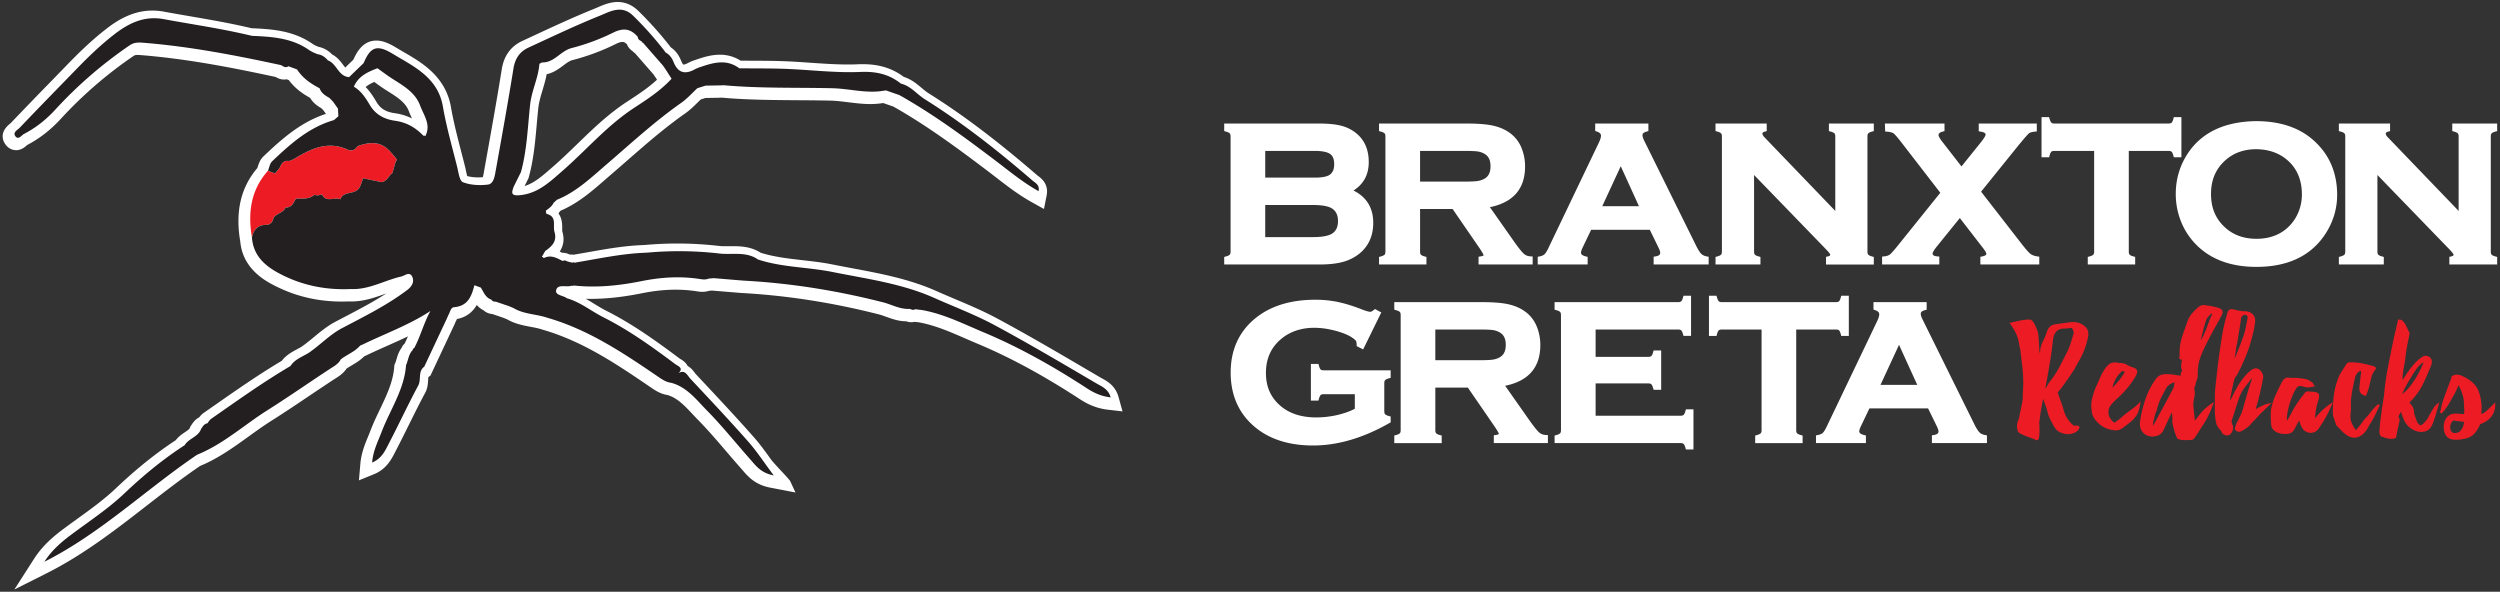
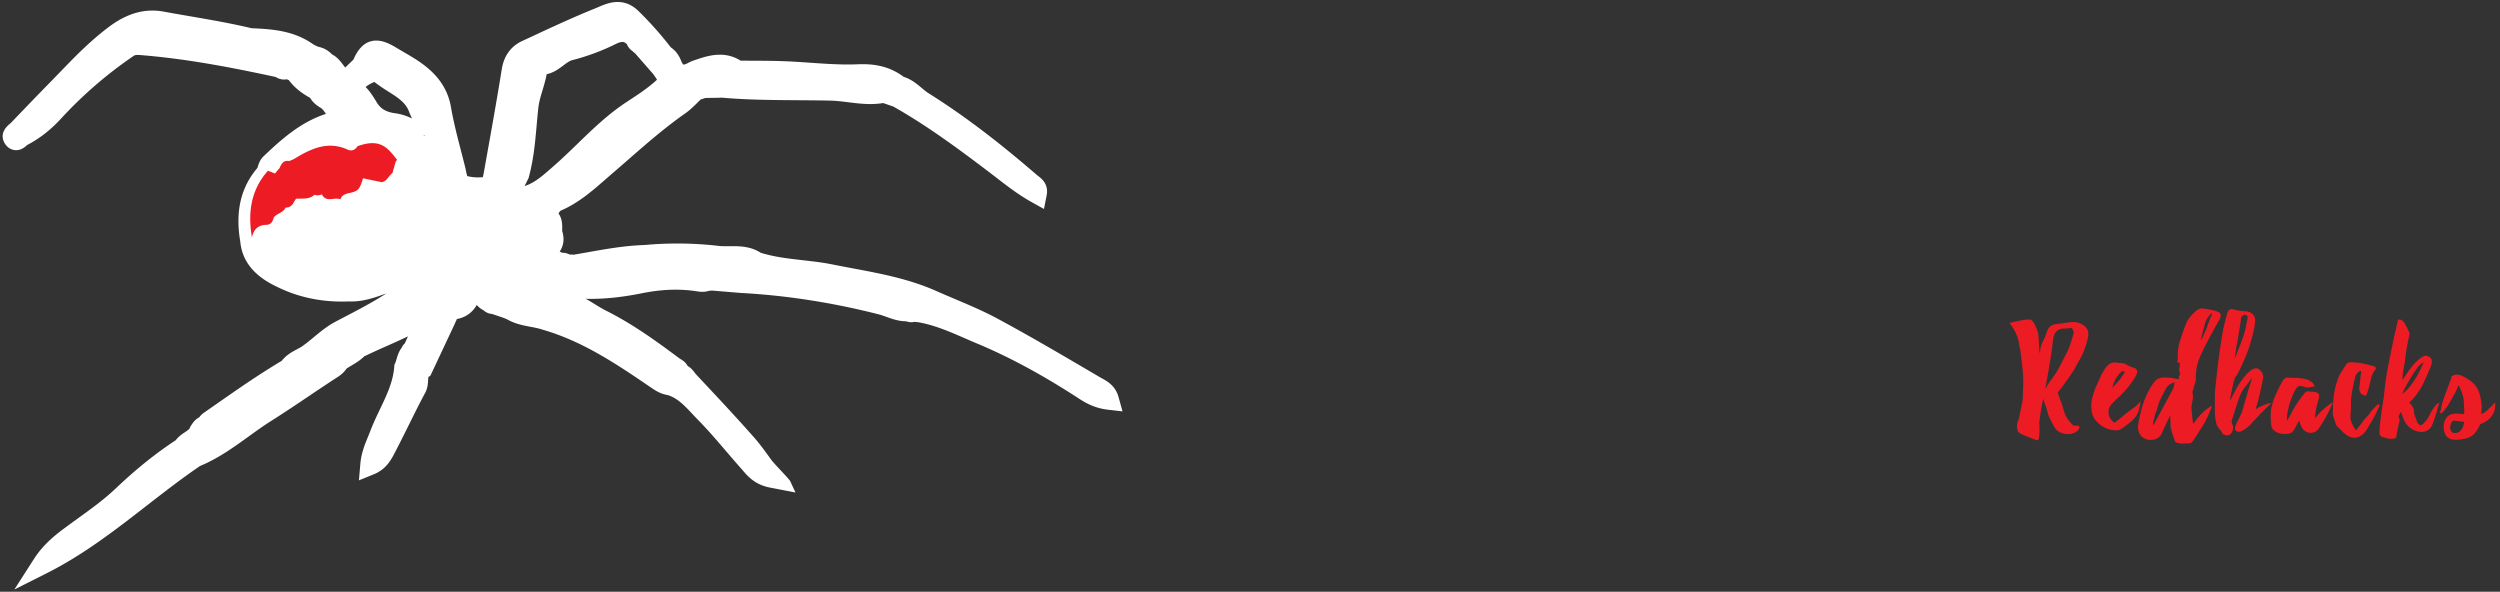
<svg xmlns="http://www.w3.org/2000/svg" viewBox="0 0 376 89" fill-rule="evenodd" clip-rule="evenodd" stroke-linejoin="round" stroke-miterlimit="2">
  <rect x="0" y="0" width="376" height="89" fill="#333333" stroke="none" />
  <path d="M82.88 25.32c-1.331 1.165-2.518 2.203-3.983 2.664l.598-1.202.038-.142c.722-2.628.96-5.302 1.189-7.887.074-.837.149-1.675.24-2.511.094-.874.355-1.746.632-2.67.233-.775.47-1.569.624-2.41 1.052-.224 1.845-.818 2.509-1.316.493-.37.92-.69 1.348-.8a33.571 33.571 0 006.548-2.433c.405-.202.736-.304.983-.304.111 0 .323 0 .686.344.134.344.383.731.847 1.035.105.122.228.23.366.318l2.74 3.133.346.496.224.352c-1.333 1.24-2.882 2.25-4.505 3.309-2.809 1.83-5.178 4.123-7.468 6.342-1.162 1.125-2.363 2.288-3.588 3.354l-.374.327zM56.293 12.327c.007.005.012.01.02.014.52.38 1.06.772 1.632 1.137l.375.238c1.442.91 2.688 1.695 3.183 3.038.14.374.302.724.459 1.063a8.32 8.32 0 00-2.577-.79c-1.345-.188-2.167-.689-2.75-1.673-.463-.782-.967-1.58-1.644-2.265.33-.286.757-.524 1.302-.762m111.936 47.387c-.473-1.705-1.702-2.377-2.516-2.823-.102-.056-.202-.11-.3-.167l-1.628-.956c-4.48-2.628-9.112-5.345-13.773-7.852-2.085-1.121-4.278-2.05-6.399-2.947-.94-.398-1.882-.796-2.816-1.212-4.08-1.81-8.396-2.62-12.57-3.402-.991-.186-1.983-.373-2.973-.572-1.524-.307-3.061-.482-4.548-.65-2.21-.253-4.3-.49-6.308-1.124-1.344-.862-2.783-.985-4.144-.985-.186 0-.908.008-1.082.008-.31 0-.714-.006-1.09-.05a54.54 54.54 0 00-6.217-.357c-1.59 0-3.198.072-4.728.208l-.634.034c-2.783.123-5.511.609-8.15 1.08-.698.124-1.396.248-2.095.366a1.625 1.625 0 00-.5-.016l-.106-.027a2.33 2.33 0 00-1.022-.25h-.068a9.234 9.234 0 00-.383-.18c.49-.738.785-1.736.391-3.042-.02-.079-.017-.32-.015-.48.006-.47.017-1.435-.56-2.217a3.29 3.29 0 00.202-.302l.12-.11c2.645-1.129 4.725-2.944 6.739-4.702.306-.268.611-.534.917-.796a368.45 368.45 0 002.375-2.063c2.774-2.422 5.641-4.926 8.687-7.057.72-.503 1.317-1.092 1.894-1.661.154-.152.308-.304.464-.454l.704-.22 2.116-.036.318-.017c3.803.34 7.647.365 11.365.39 1.639.01 3.333.022 4.993.06.876.02 1.756.13 2.688.245 1.07.133 2.176.27 3.318.27.52 0 1.003-.028 1.509-.09l.427-.062 1.535.535c5.008 2.825 9.736 6.322 14.152 9.664.432.327.86.658 1.288.99 1.664 1.288 3.385 2.62 5.395 3.737l1.81 1.008.402-2.032c.343-1.725-.817-2.587-1.253-2.911-.055-.04-.109-.079-.156-.12-6.041-5.22-11.238-9.142-16.356-12.348-.339-.213-.679-.498-1.039-.8-.733-.614-1.556-1.304-2.69-1.66-1.738-1.3-3.708-1.907-6.168-1.907-.235 0-.475.006-.718.016-.5.022-1.002.031-1.504.031-1.86 0-3.784-.133-5.645-.262-1.273-.088-2.59-.179-3.894-.229-1.64-.064-3.294-.07-4.895-.076-.568-.003-1.136-.005-1.704-.01a5.752 5.752 0 00-3.122-.894c-1.211 0-2.374.339-3.354.672l-.21.07c-.361.119-.77.254-1.185.483-.44.244-.66.263-.73.265-.002-.001-.16-.1-.353-.589-.349-.878-.872-1.554-1.56-2.015l-.085-.119a52.992 52.992 0 00-4.782-5.351C95.1.753 94.051.3 92.894.3c-1.137 0-2.133.43-3.012.808-.179.077-.355.153-.53.224-3.061 1.234-6.091 2.641-9.022 4.002l-1.755.814c-1.735.8-2.78 2.231-3.106 4.254-.748 4.65-1.595 9.371-2.414 13.936l-.286 1.6a7.33 7.33 0 01-.153.712c-.237.02-.472.03-.702.03-.608 0-1.17-.07-1.647-.203-.068-.235-.139-.572-.187-.8-.046-.219-.09-.432-.139-.622-.185-.744-.378-1.487-.57-2.23-.569-2.192-1.156-4.459-1.541-6.69-.798-4.641-4.41-6.736-7.047-8.265-.356-.206-.71-.417-1.065-.628l-.275-.162c-1.138-.676-2.015-.977-2.844-.977-2.044 0-2.99 1.82-3.44 2.86l-1.234 1.194a9.57 9.57 0 01-.33-.42c-.372-.495-.863-1.147-1.649-1.551-.582-.605-1.262-.986-2.026-1.136l-.434-.179-.394-.217c-2.956-2.098-6.296-2.277-9.265-2.41-3.063-.735-6.188-1.272-9.211-1.792-1.33-.229-2.661-.457-3.988-.703a9.525 9.525 0 00-1.718-.16c-3.023 0-5.383 1.558-6.895 2.73-2.322 1.796-4.32 3.777-5.967 5.477-.844.871-1.69 1.74-2.535 2.61A695.33 695.33 0 001.627 18.5c-.037.035-.083.07-.13.108-1.649 1.334-1.041 2.597-.702 3.079.552.783 1.259.9 1.632.9.772 0 1.304-.463 1.59-.712l.08-.07c1.865-.979 3.512-2.261 5.035-3.916a63.137 63.137 0 0110.975-9.488c.125-.085.267-.138.588-.138.15 0 .3.01.45.023 6.985.553 13.88 1.903 20.304 3.289.3.179.729.388 1.274.388.132 0 .263-.012.392-.037l.32.119c.946 1.277 2.156 2.096 3.215 2.679.455.795 1.15 1.247 1.695 1.563l.312.323.365.517c-3.754 1.221-6.592 3.722-9.402 6.399-.516.492-.714 1.117-.858 1.572-.018.059-.04.114-.058.172-2.492 2.93-3.336 6.545-2.57 11.042h.001c.387 4.377 4.182 6.188 5.815 6.964 2.9 1.381 6.08 2.08 9.45 2.08.355 0 .712-.007 1.07-.023.124.006.247.008.37.008 1.883 0 3.523-.586 5.108-1.152l.161-.058c-2.012 1.303-4.147 2.419-6.376 3.582l-1.245.652c-1.25.656-2.285 1.512-3.286 2.34-.608.503-1.182.979-1.785 1.396l-.103.07c-.194.118-.41.232-.634.352-.734.39-1.629.867-2.309 1.748-3.477 2.063-6.815 4.394-10.047 6.651l-1.707 1.191a2.81 2.81 0 00-.646.648c-.644.327-.996.873-1.209 1.203l-.15.232-.06.166c-.065.18-.318.359-.727.633-.439.295-.968.65-1.391 1.21-3.008 1.972-5.954 4.34-9 7.23-1.76 1.673-3.707 3.08-5.768 4.568-.766.554-1.532 1.108-2.288 1.675-1.308.984-2.973 2.367-4.242 4.345l-2.978 4.64 4.925-2.478c5.488-2.763 10.317-6.513 14.987-10.14 2.596-2.015 5.28-4.099 8.021-5.965 2.716-1.123 5.037-2.798 7.283-4.418 1.102-.795 2.24-1.616 3.386-2.34 1.936-1.22 3.858-2.512 5.717-3.762a364.123 364.123 0 013.644-2.429c.094-.062.19-.122.285-.181.553-.347 1.223-.767 1.716-1.514.232-.16.492-.313.762-.473.612-.362 1.294-.766 1.897-1.373l.158-.068a100.21 100.21 0 013.196-1.464c1.062-.472 2.14-.951 3.214-1.47a16.2 16.2 0 01-.493 1.094 1.535 1.535 0 00-.44.614c-.448.592-.637 1.234-.782 1.73-.067.23-.13.448-.204.606l-.115.25-.02.272c-.164 2.246-1.131 4.27-2.155 6.412-.499 1.044-1.014 2.122-1.442 3.248-.113.299-.235.595-.359.894-.473 1.149-1.009 2.45-1.147 4.08l-.208 2.455 2.28-.93c1.86-.76 2.625-2.263 3.183-3.362l.162-.315c.65-1.25 1.283-2.527 1.894-3.76.787-1.588 1.6-3.23 2.448-4.804.36-.668.403-1.347.434-1.841.012-.187.03-.467.05-.521l.306-.227 3.648-7.768.097-.247c.1-.17.174-.338.235-.489 1.535-.285 2.431-1.166 2.983-2.114.258.298.584.582 1.01.794.352.327.808.525 1.32.567l1.731.59.52.219c1.167.674 2.407.908 3.505 1.116.637.12 1.238.234 1.781.42l.07.02c6.103 1.76 11.297 5.303 16.318 8.728.687.47 1.44.938 2.425 1.09 1.488.435 2.586 1.607 3.747 2.846.276.295.552.59.832.874 1.497 1.52 2.927 3.191 4.31 4.808a186.26 186.26 0 002.168 2.503c.089.1.177.203.266.306.78.909 1.85 2.153 4.107 2.588l3.826.737-.819-1.76c-.471-.63-2.42-2.594-2.832-3.168-.87-1.209-1.69-2.351-2.623-3.406-2.714-3.072-5.558-6.105-8.31-9.038l-.407-.435c-.054-.057-.103-.13-.157-.2-.2-.27-.542-.728-1.07-1.02-.29-.574-.818-.89-1.11-1.065-.043-.026-.086-.05-.116-.07-3.371-2.522-6.998-5.153-11.007-7.167-.604-.304-1.192-.664-1.814-1.045a42.121 42.121 0 00-1.27-.758c.253.007.507.01.762.01 2.342 0 4.856-.276 7.683-.845 1.795-.36 3.45-.536 5.062-.536 1.104 0 2.202.085 3.26.255.282.045.523.067.758.067.36 0 .693-.05 1.013-.153l.44-.037 4.36.36c6.797.364 13.766 1.446 20.711 3.217.364.092.743.229 1.143.373.871.314 1.859.67 2.997.672.207.074.468.139.764.139.167 0 .333-.02.494-.061l.62.073c2.433.436 4.688 1.419 7.073 2.459a137.7 137.7 0 001.806.777c4.844 2.027 9.858 4.744 15.329 8.306.963.628 2.314 1.377 4.22 1.6l2.227.259-.598-2.16z" fill="#fff" />
  <path d="M59.503 24.334h-.001c.072-.103.144-.208.217-.31-1.361-1.685-2.418-3.312-5.943-2.037-.363.578-.884.789-1.501.51-2.974-1.348-5.494-.137-7.975 1.363-.246.15-.525.245-.79.364-.852-.172-1.178.396-1.455 1.033-.231.28-.463.558-.695.837l-1.058-.415c-2.598 2.91-3.04 6.34-2.411 10.026.247-1.154.889-1.87 2.135-1.888.74-.012.994-.495 1.138-1.108.483-.613 1.395-.703 1.771-1.452 0 .001.027-.038.025-.038.76.018 1.109-.49 1.389-1.086a.998.998 0 00.163-.241c.961-.066 1.983.146 2.793-.61.379.2.746.063 1.116-.036.65 1.292 1.89.343 2.779.73.45-1.356 2.23-.572 2.9-1.833.24-.447.338-.887.508-1.328.925.193 1.85.386 2.775.577.843-.103 1.052-.97 1.647-1.372l.473-1.686" fill="#ed1c24" />
  <path d="M63.677 20.414l.289.061a.274.274 0 00-.289-.061" fill="#231f20" />
-   <path d="M80.198 30.657v-.001l.06-.027-.06.028zm-2.946-2.568c.367-.733.73-1.469 1.096-2.203.913-3.325 1.014-6.763 1.383-10.161.228-2.106 1.237-4.014 1.396-6.123l.372-.212c1.857.073 2.792-1.725 4.467-2.16A32.201 32.201 0 0092.22 4.91c1.544-.769 2.635-.592 3.698.63.027.375.275.552.594.665v.002c-.003.127.059.197.186.211 1.001 1.146 2.005 2.292 3.007 3.438l.41.59.889 1.395c-1.622 1.768-3.623 3.073-5.602 4.364-4.098 2.671-7.244 6.4-10.89 9.571-1.89 1.646-3.671 3.355-6.39 3.588-1.363.116-1.151-.461-.87-1.274m-13.287-7.614c-.096-.02-.191-.041-.288-.06-1.162-1.22-2.527-2.008-4.233-2.248-1.603-.225-2.936-.876-3.837-2.398-.605-1.023-1.285-2.09-2.387-2.729.67-1.58 2.08-2.217 3.549-2.776.75.53 1.48 1.095 2.254 1.588 1.668 1.062 3.438 2.058 4.164 4.025.54 1.46 1.686 2.874.778 4.598M59.03 26.02c-.595.402-.803 1.269-1.646 1.372l-2.775-.577c-.17.441-.269.881-.507 1.328-.672 1.261-2.451.476-2.902 1.833-.889-.387-2.128.563-2.779-.73-.37.1-.737.237-1.117.035-.809.757-1.83.545-2.791.611a.998.998 0 01-.164.241c-.28.597-.627 1.104-1.387 1.086l-.027.04c-.375.747-1.287.837-1.77 1.45-.144.613-.4 1.096-1.139 1.108-1.245.018-1.888.734-2.134 1.888.219 3.17 2.548 4.702 4.976 5.856 3.075 1.464 6.427 2.07 9.873 1.91 2.725.137 5.058-1.3 7.603-1.882.56-.128 1.276-.84 1.673.073.327.758-.093 1.44-.76 1.945-3.042 2.297-6.444 3.974-9.798 5.74-1.824.957-3.237 2.48-4.915 3.64.001.002.005.003.007.004-.988.644-2.185.993-2.866 2.061-4.127 2.426-8.012 5.217-11.937 7.945-.23.16-.373.441-.557.668-.492.087-.71.485-.95.854-.432 1.202-1.857 1.404-2.461 2.432-3.254 2.106-6.227 4.557-9.038 7.224-2.513 2.389-5.426 4.281-8.187 6.354-1.492 1.122-2.845 2.342-3.88 3.955 8.442-4.25 15.233-10.851 22.97-16.093 3.933-1.588 7.051-4.47 10.58-6.697 3.158-1.99 6.216-4.133 9.34-6.178.638-.419 1.321-.754 1.688-1.47.948-.73 2.12-1.145 2.92-2.08l.377-.154c3.386-1.649 6.956-2.92 10.181-5.035-1.014 1.84-1.482 3.808-2.43 5.56-.07.048-.148.09-.206.149-.02.02.003.083.008.128-.664.622-.682 1.534-1.034 2.297-.271 3.71-2.42 6.737-3.69 10.083-.537 1.417-1.262 2.775-1.414 4.569 1.484-.606 1.995-1.86 2.577-2.977 1.481-2.846 2.83-5.76 4.351-8.583.5-.927-.066-2.134.915-2.86l3.463-7.375.134-.339c.298-.42.329-1.184.9-1.232 2.076-.172 2.623-1.659 3.045-3.3l.962.35c.44.677.695 1.516 1.58 1.805.154.261.4.332.683.32.665.225 1.333.453 1.996.68.222.092.443.185.663.278 1.567.944 3.42.889 5.094 1.46 6.215 1.79 11.493 5.344 16.752 8.93.587.401 1.165.767 1.884.855 2.35.637 3.772 2.545 5.343 4.142 2.3 2.335 4.354 4.912 6.532 7.369.833.939 1.566 2.035 3.53 2.414-1.467-1.962-2.554-3.638-3.863-5.118-2.83-3.204-5.761-6.32-8.686-9.44-.453-.481-.803-1.45-1.804-.802.892-.793-.061-1.083-.453-1.377-3.441-2.574-6.926-5.09-10.781-7.028-1.854-.932-3.483-2.297-5.519-2.879-.554-.447-1.87-.429-1.599-1.288.278-.883 1.557-.316 2.343-.613l.137.055.132-.075c3.453.38 6.888.013 10.247-.663 2.972-.597 5.89-.766 8.86-.292.42.068.812.081 1.206-.083.254-.02.509-.042.763-.064l4.44.368c7.114.38 14.105 1.502 21.006 3.26 1.347.345 2.599 1.095 4.055.99.253.126.506.232.778.054.344.04.687.08 1.032.122 3.273.578 6.22 2.072 9.241 3.337 5.468 2.288 10.605 5.202 15.57 8.434 1.005.655 2.099 1.194 3.572 1.365-.353-1.271-1.357-1.643-2.124-2.092-5.087-2.98-10.164-5.989-15.354-8.78-2.929-1.575-6.067-2.753-9.112-4.11-4.859-2.155-10.08-2.836-15.23-3.873-3.725-.75-7.58-.684-11.222-1.882-1.786-1.257-3.887-.675-5.826-.9a52.785 52.785 0 00-10.691-.141c-.217.011-.432.025-.648.035-3.54.157-6.996.924-10.48 1.496-.087-.101-.176-.102-.27-.003l-.718-.18c-.24-.141-.486-.23-.758-.083-.885-.457-1.763-.968-2.805-.441l-.302-.201c.168-.29.336-.58.506-.87 1.005-.69 1.805-1.465 1.383-2.863-.284-.946.42-2.314-1.18-2.702-.075-.018-.083-.316-.123-.484.441-.34.922-.638 1.162-1.177l.51-.468c2.924-1.18 5.191-3.372 7.497-5.351 3.667-3.15 7.209-6.432 11.181-9.213.893-.623 1.632-1.469 2.44-2.213l1.243-.389 2.28-.037.424-.023c5.443.494 10.91.328 16.365.453 2.433.056 4.82.737 7.266.44.264-.037.527-.076.789-.114l2.01.701c5.098 2.862 9.79 6.323 14.438 9.841 2.089 1.58 4.092 3.269 6.507 4.612.19-.96-.494-1.232-.916-1.596-5.121-4.424-10.424-8.613-16.17-12.212-1.22-.765-2.13-2.007-3.617-2.365-1.803-1.435-3.755-1.86-6.132-1.757-3.708.16-7.442-.317-11.168-.46-2.335-.091-4.676-.063-7.015-.089-1.77-1.336-3.636-.937-5.514-.3-.388.134-.793.249-1.15.445-1.482.823-2.566.56-3.217-1.085-.242-.61-.614-1.134-1.218-1.45-.071-.107-.145-.211-.217-.317a51.11 51.11 0 00-4.645-5.198c-1.734-1.699-3.465-.626-5.04.008-3.623 1.462-7.158 3.148-10.708 4.787-1.304.602-2.008 1.631-2.25 3.126-.832 5.177-1.768 10.337-2.693 15.498-.142.79-.313 1.875-1.16 1.976-1.234.146-2.614.086-3.748-.356-.52-.203-.67-1.507-.877-2.34-.75-3.002-1.61-5.987-2.135-9.03-.65-3.777-3.401-5.525-6.319-7.216-.451-.263-.9-.531-1.351-.799-2.234-1.325-3.23-.984-4.246 1.458-.731.707-1.462 1.416-2.194 2.122-1.635-.12-1.844-2.044-3.196-2.523-.403-.49-.893-.835-1.537-.924l-.668-.276-.547-.3c-2.6-1.88-5.63-2.053-8.671-2.188-4.38-1.061-8.838-1.695-13.262-2.512-2.89-.535-5.216.574-7.415 2.278-2.09 1.617-3.974 3.443-5.807 5.335-2.81 2.9-5.642 5.78-8.424 8.707-.318.332-1.083.692-.68 1.267.467.662.932-.121 1.314-.32 1.773-.922 3.314-2.145 4.682-3.631A64.354 64.354 0 0119.527 6.8c.649-.442 1.324-.427 2.006-.372 7.012.555 13.899 1.89 20.76 3.373.34.215.675.459 1.09.163l1.29.476c.83 1.297 2.044 2.134 3.379 2.825l.037.05h-.001c.253.711.851 1.069 1.461 1.416.18.185.36.373.542.559l.742 1.053.06 1.147-.673.575c-3.752 1.079-6.557 3.595-9.29 6.197-.345.33-.426.937-.628 1.416l1.058.415.695-.837c.277-.637.603-1.204 1.455-1.033.264-.12.544-.214.79-.363 2.481-1.5 5-2.711 7.975-1.364.616.279 1.138.068 1.501-.508l-.05-.107.05.105c3.525-1.275 4.581.352 5.943 2.037l-.217.31c-.157.563-.314 1.124-.473 1.686" fill="#231f20" />
-   <path d="M307.662 58.168l.324-1.783c.103-.583.203-1.178.299-1.781.174-.955.336-2.1.48-3.409.13-1.198.682-1.78 1.684-1.78h.079c.282 0 .57-.029.932-.095.055 0 .222 0 .341.387.08.188.103.342.067.457-.049.154-.097.319-.144.492-.112.367-.228.737-.347 1.11a7.476 7.476 0 01-.433 1.068c-.383.764-.774 1.53-1.171 2.295a13.742 13.742 0 01-1.374 2.129 5.466 5.466 0 00-.48.727c-.092.168-.186.333-.281.497l.024-.314zm5.632-9.291a2.307 2.307 0 00-.845-.37 3.281 3.281 0 00-.853-.063c-.26.016-1.11.13-2.527.336-.334.053-.605.185-.804.392-.19.2-.348.494-.465.874a8.84 8.84 0 01-.53 1.256c-.255.51-.397.985-.422 1.41a4.84 4.84 0 01-.037.393c-.005-.008-.01-.016-.014-.026a.458.458 0 01-.065-.21 380.95 380.95 0 00-.12-2.022c-.034-.523-.096-.895-.19-1.135-.09-.226-.218-.52-.387-.882-.184-.395-.392-.643-.691-.77l-.192-.003c-.293 0-.61.03-.943.09-.401.072-.985.196-1.754.372l-.224.051.136.186c.344.468.632.955.857 1.445.224.485.377 1.014.455 1.57.016.135.042.268.075.4l.092.365c.08.686.163 1.373.251 2.059.088.68.147 1.369.179 2.047.03.598.03 1.196 0 1.778-.032.591-.056 1.191-.07 1.773l-.583 2.855c-.239.46-.315.943-.232 1.41 0 .136.038.275.115.41a.775.775 0 00.275.297c.244.13.496.25.756.353.257.106.523.207.764.288.064.04.167.082.316.125.13.039.33.123.599.255l.086.029h.034l.144-.038.045-.047c.14-.149.29-.583.181-2.609l.215-1.596.357-1.954.38 1.035c.124.332.227.676.307 1.025.099.393.24.763.42 1.1l.528.995c.29.51.701.852 1.224 1.016.332.102.643.155.923.155.152 0 .297-.016.436-.047.513-.118.877-.323 1.081-.608.105-.146.215-.332.137-.485-.032-.063-.105-.137-.272-.137-.196 0-.348.004-.46.013-.028 0-.111-.017-.273-.162a5.268 5.268 0 01-.802-.967 4.317 4.317 0 01-.52-1.192 20.55 20.55 0 00-.434-1.338 78.04 78.04 0 01-.475-1.342c.113-.14.234-.29.366-.448.154-.187.304-.385.447-.593.272-.367.54-.744.804-1.128.264-.383.524-.767.78-1.15.13-.197.25-.406.357-.629.1-.211.214-.417.34-.621a11.475 11.475 0 001.48-3.857c.068-.396.04-.732-.085-.999-.122-.262-.349-.508-.673-.73M319.58 55.893c-.31.653-.946 1.47-1.892 2.435.093-.394.234-.78.418-1.148a4.64 4.64 0 01.814-1.138c.195-.215.27-.226.273-.227l.008-.148v.148c.039 0 .137.012.379.078m2.386 4.452l-.35.373c-.245.261-.624.573-1.124.924-.514.361-1.034.78-1.545 1.242-.125.11-.291.238-.502.385-.172.122-.316.225-.433.31a2.234 2.234 0 01-.61-.639c-.19-.292-.286-.562-.286-.804 0-.168.012-.34.035-.518.02-.162.074-.315.156-.451.14-.218.307-.427.497-.623.197-.206.399-.403.601-.591a15.02 15.02 0 001.572-1.62c.466-.562.881-1.157 1.232-1.765.054-.087.095-.174.123-.257.023-.069.05-.142.086-.235.06-.214.069-.6-.536-.784a4.059 4.059 0 01-1.09-.489 1.503 1.503 0 00-.497-.159 2.154 2.154 0 00-.464-.05c-.132 0-.256-.016-.38-.047a2.223 2.223 0 00-.383-.035c-.417 0-.76.14-1.019.412a6.94 6.94 0 00-.244.257 2.431 2.431 0 00-.23.295c-.114.177-.222.355-.326.53-.107.182-.201.361-.284.543a58.43 58.43 0 01-.644 1.433 8.536 8.536 0 00-.534 1.477 5.204 5.204 0 00-.258 1.426c-.009.185-.004.36.013.524l.053.507c.029.1.047.186.054.25.01.09.035.175.07.242.2.5.536.955 1 1.35.46.397.979.673 1.543.822.377.099.716.149 1.007.149.31 0 .617-.107.915-.316.464-.337.881-.653 1.25-.95.38-.305.705-.677.966-1.102a2.15 2.15 0 00.22-.49c.056-.178.101-.343.133-.483.049-.18.09-.36.123-.54l.09-.503zM323.883 63.333l.24-.973c.029-.13.076-.259.144-.394.078-.157.134-.323.167-.49.124-.544.31-1.063.55-1.544.246-.492.504-.987.778-1.484.13-.26.325-.474.58-.633.204-.13.449-.237.728-.323-.033.15-.058.288-.074.415-.022.176-.07.347-.14.5-.477.908-.96 1.811-1.446 2.713l-1.479 2.732a.488.488 0 01-.106.16c-.013-.24.006-.466.058-.68m8.175-15.608c.146-.17.284-.345.474-.522l.058-.147h.004v.144l.05-.016.051.121a8.09 8.09 0 00-.463 1.06c-.128.358-.259.716-.394 1.074-.134.355-.284.702-.45 1.04a6.333 6.333 0 01-.416.72c.116-.455.23-.903.34-1.346.135-.539.29-1.079.465-1.62a1.41 1.41 0 01.28-.508m-.799 14.12c-.339.37-.68.803-1.001 1.264a.79.79 0 01-.141.11l-.01.007c-.04-.386-.079-.758-.118-1.116a36.848 36.848 0 01-.12-1.298c.032-.36.087-.72.165-1.07a2.792 2.792 0 000-1.183.468.468 0 01.029-.299c.059-.143.105-.292.138-.44.062-.25.137-.497.224-.74.094-.266.132-.531.115-.783a7.38 7.38 0 01.327-2.342c.174-.519.38-1.028.615-1.513.24-.493.486-.986.74-1.48a52.08 52.08 0 01.93-1.73c.32-.567.64-1.146.96-1.738.167-.315.212-.559.139-.748-.074-.189-.273-.335-.615-.45a12.001 12.001 0 00-2.223-.416c-.126 0-.26.03-.4.088-.168.07-.302.149-.414.242-.322.29-.624.596-.898.91a3.763 3.763 0 00-.674 1.136 59.999 59.999 0 00-.863 2.482 7.38 7.38 0 00-.343 2.667c0 .035-.007.106-.047.286v.306l.27.08c.018.009.04.017.105.037a7.165 7.165 0 01-.086.7c-.053.302-.009.606.133.915l-.089.18a.756.756 0 00-.13.449.392.392 0 01-.021.158 41.696 41.696 0 01-.783-.126 7.757 7.757 0 00-.838-.098 4.306 4.306 0 00-1.102.038c-.383.063-.726.296-1.022.697a11.958 11.958 0 00-1.55 3.041 20.016 20.016 0 00-.796 3.295c-.05.388-.025.74.078 1.048.104.311.275.575.51.783.232.208.518.348.847.418.13.028.268.042.41.042.209 0 .432-.031.665-.092.456-.123.803-.423 1.031-.896l1.137-2.444.13-.195.012.135c.008.1.012.212.012.352.016.138.024.276.024.414v.44c.016.28.066.572.149.869.08.289.16.56.242.82.097.292.21.585.34.875l.025.057.058.023c.332.126.666.19.994.19h.057c.328-.008.66-.021.99-.037a.455.455 0 00.268-.088c.064-.046.113-.087.166-.143.16-.224.32-.456.48-.697.162-.24.315-.482.458-.722.158-.253.313-.49.464-.713.154-.227.304-.474.45-.742.145-.266.298-.572.459-.918.16-.346.33-.76.507-1.244l.162-.44-.389.263c-.55.373-1.002.75-1.342 1.124" fill="#ed1c24" fill-rule="nonzero" />
+   <path d="M307.662 58.168l.324-1.783c.103-.583.203-1.178.299-1.781.174-.955.336-2.1.48-3.409.13-1.198.682-1.78 1.684-1.78h.079c.282 0 .57-.029.932-.095.055 0 .222 0 .341.387.08.188.103.342.067.457-.049.154-.097.319-.144.492-.112.367-.228.737-.347 1.11a7.476 7.476 0 01-.433 1.068c-.383.764-.774 1.53-1.171 2.295a13.742 13.742 0 01-1.374 2.129 5.466 5.466 0 00-.48.727c-.092.168-.186.333-.281.497l.024-.314zm5.632-9.291a2.307 2.307 0 00-.845-.37 3.281 3.281 0 00-.853-.063c-.26.016-1.11.13-2.527.336-.334.053-.605.185-.804.392-.19.2-.348.494-.465.874a8.84 8.84 0 01-.53 1.256c-.255.51-.397.985-.422 1.41a4.84 4.84 0 01-.037.393c-.005-.008-.01-.016-.014-.026a.458.458 0 01-.065-.21 380.95 380.95 0 00-.12-2.022c-.034-.523-.096-.895-.19-1.135-.09-.226-.218-.52-.387-.882-.184-.395-.392-.643-.691-.77l-.192-.003c-.293 0-.61.03-.943.09-.401.072-.985.196-1.754.372l-.224.051.136.186c.344.468.632.955.857 1.445.224.485.377 1.014.455 1.57.016.135.042.268.075.4l.092.365c.08.686.163 1.373.251 2.059.088.68.147 1.369.179 2.047.03.598.03 1.196 0 1.778-.032.591-.056 1.191-.07 1.773l-.583 2.855c-.239.46-.315.943-.232 1.41 0 .136.038.275.115.41a.775.775 0 00.275.297c.244.13.496.25.756.353.257.106.523.207.764.288.064.04.167.082.316.125.13.039.33.123.599.255l.086.029h.034l.144-.038.045-.047c.14-.149.29-.583.181-2.609l.215-1.596.357-1.954.38 1.035c.124.332.227.676.307 1.025.099.393.24.763.42 1.1l.528.995c.29.51.701.852 1.224 1.016.332.102.643.155.923.155.152 0 .297-.016.436-.047.513-.118.877-.323 1.081-.608.105-.146.215-.332.137-.485-.032-.063-.105-.137-.272-.137-.196 0-.348.004-.46.013-.028 0-.111-.017-.273-.162a5.268 5.268 0 01-.802-.967 4.317 4.317 0 01-.52-1.192 20.55 20.55 0 00-.434-1.338 78.04 78.04 0 01-.475-1.342c.113-.14.234-.29.366-.448.154-.187.304-.385.447-.593.272-.367.54-.744.804-1.128.264-.383.524-.767.78-1.15.13-.197.25-.406.357-.629.1-.211.214-.417.34-.621a11.475 11.475 0 001.48-3.857c.068-.396.04-.732-.085-.999-.122-.262-.349-.508-.673-.73M319.58 55.893c-.31.653-.946 1.47-1.892 2.435.093-.394.234-.78.418-1.148a4.64 4.64 0 01.814-1.138c.195-.215.27-.226.273-.227l.008-.148v.148c.039 0 .137.012.379.078m2.386 4.452l-.35.373c-.245.261-.624.573-1.124.924-.514.361-1.034.78-1.545 1.242-.125.11-.291.238-.502.385-.172.122-.316.225-.433.31a2.234 2.234 0 01-.61-.639c-.19-.292-.286-.562-.286-.804 0-.168.012-.34.035-.518.02-.162.074-.315.156-.451.14-.218.307-.427.497-.623.197-.206.399-.403.601-.591a15.02 15.02 0 001.572-1.62c.466-.562.881-1.157 1.232-1.765.054-.087.095-.174.123-.257.023-.069.05-.142.086-.235.06-.214.069-.6-.536-.784a4.059 4.059 0 01-1.09-.489 1.503 1.503 0 00-.497-.159 2.154 2.154 0 00-.464-.05c-.132 0-.256-.016-.38-.047a2.223 2.223 0 00-.383-.035c-.417 0-.76.14-1.019.412a6.94 6.94 0 00-.244.257 2.431 2.431 0 00-.23.295c-.114.177-.222.355-.326.53-.107.182-.201.361-.284.543a58.43 58.43 0 01-.644 1.433 8.536 8.536 0 00-.534 1.477 5.204 5.204 0 00-.258 1.426c-.009.185-.004.36.013.524l.053.507c.029.1.047.186.054.25.01.09.035.175.07.242.2.5.536.955 1 1.35.46.397.979.673 1.543.822.377.099.716.149 1.007.149.31 0 .617-.107.915-.316.464-.337.881-.653 1.25-.95.38-.305.705-.677.966-1.102a2.15 2.15 0 00.22-.49c.056-.178.101-.343.133-.483.049-.18.09-.36.123-.54l.09-.503zM323.883 63.333l.24-.973c.029-.13.076-.259.144-.394.078-.157.134-.323.167-.49.124-.544.31-1.063.55-1.544.246-.492.504-.987.778-1.484.13-.26.325-.474.58-.633.204-.13.449-.237.728-.323-.033.15-.058.288-.074.415-.022.176-.07.347-.14.5-.477.908-.96 1.811-1.446 2.713l-1.479 2.732a.488.488 0 01-.106.16c-.013-.24.006-.466.058-.68m8.175-15.608c.146-.17.284-.345.474-.522l.058-.147h.004v.144l.05-.016.051.121a8.09 8.09 0 00-.463 1.06c-.128.358-.259.716-.394 1.074-.134.355-.284.702-.45 1.04a6.333 6.333 0 01-.416.72c.116-.455.23-.903.34-1.346.135-.539.29-1.079.465-1.62m-.799 14.12c-.339.37-.68.803-1.001 1.264a.79.79 0 01-.141.11l-.01.007c-.04-.386-.079-.758-.118-1.116a36.848 36.848 0 01-.12-1.298c.032-.36.087-.72.165-1.07a2.792 2.792 0 000-1.183.468.468 0 01.029-.299c.059-.143.105-.292.138-.44.062-.25.137-.497.224-.74.094-.266.132-.531.115-.783a7.38 7.38 0 01.327-2.342c.174-.519.38-1.028.615-1.513.24-.493.486-.986.74-1.48a52.08 52.08 0 01.93-1.73c.32-.567.64-1.146.96-1.738.167-.315.212-.559.139-.748-.074-.189-.273-.335-.615-.45a12.001 12.001 0 00-2.223-.416c-.126 0-.26.03-.4.088-.168.07-.302.149-.414.242-.322.29-.624.596-.898.91a3.763 3.763 0 00-.674 1.136 59.999 59.999 0 00-.863 2.482 7.38 7.38 0 00-.343 2.667c0 .035-.007.106-.047.286v.306l.27.08c.018.009.04.017.105.037a7.165 7.165 0 01-.086.7c-.053.302-.009.606.133.915l-.089.18a.756.756 0 00-.13.449.392.392 0 01-.021.158 41.696 41.696 0 01-.783-.126 7.757 7.757 0 00-.838-.098 4.306 4.306 0 00-1.102.038c-.383.063-.726.296-1.022.697a11.958 11.958 0 00-1.55 3.041 20.016 20.016 0 00-.796 3.295c-.05.388-.025.74.078 1.048.104.311.275.575.51.783.232.208.518.348.847.418.13.028.268.042.41.042.209 0 .432-.031.665-.092.456-.123.803-.423 1.031-.896l1.137-2.444.13-.195.012.135c.008.1.012.212.012.352.016.138.024.276.024.414v.44c.016.28.066.572.149.869.08.289.16.56.242.82.097.292.21.585.34.875l.025.057.058.023c.332.126.666.19.994.19h.057c.328-.008.66-.021.99-.037a.455.455 0 00.268-.088c.064-.046.113-.087.166-.143.16-.224.32-.456.48-.697.162-.24.315-.482.458-.722.158-.253.313-.49.464-.713.154-.227.304-.474.45-.742.145-.266.298-.572.459-.918.16-.346.33-.76.507-1.244l.162-.44-.389.263c-.55.373-1.002.75-1.342 1.124" fill="#ed1c24" fill-rule="nonzero" />
  <path d="M337.023 48.182l.047-.37a.368.368 0 01.108-.22.859.859 0 01.306-.223.345.345 0 01.14-.029c.065 0 .137.017.21.05.171.086.188.182.193.215a.915.915 0 01-.011.363c-.08.414-.163.832-.25 1.253-.087.419-.194.833-.318 1.239-.176.507-.358.999-.549 1.476-.191.48-.383.966-.571 1.453a6.642 6.642 0 01-.2.411l-.049.09c.053-.288.1-.575.141-.86.056-.39.116-.784.165-1.137.019-.036.035-.076.053-.121a.374.374 0 00.033-.139l.552-3.451zm4.124 12.515c-.237.051-.56.172-.988.37a8.534 8.534 0 00-.872.46c.034-.224.083-.437.146-.636.097-.306.186-.62.266-.942a55.153 55.153 0 00.67-3.067c.057-.26.007-.53-.147-.801a1.536 1.536 0 00-.56-.59.96.96 0 00-.402-.095c-.1 0-.199.02-.291.057a1.801 1.801 0 00-.511.317 4.355 4.355 0 00-.742.717 10.97 10.97 0 00-1.153 1.589 17.13 17.13 0 00-.9 1.742l-.221.412a.303.303 0 01-.023-.084l.049-.409c.014-.138.038-.277.069-.417l.24-1.147c.078-.38.173-.759.284-1.14.043-.157.112-.291.21-.41.117-.142.22-.3.305-.47.463-.892.883-1.81 1.25-2.729.369-.922.677-1.875.916-2.83.096-.369.184-.741.264-1.119.08-.378.138-.767.17-1.156.036-.463-.11-.84-.434-1.12-.296-.254-.656-.383-1.144-.383h-.007a2.99 2.99 0 01-.468-.034c-.15-.023-.313-.051-.481-.081l-.845-.194a.9.9 0 00-.154-.013c-.28 0-.484.145-.586.418a3.033 3.033 0 00-.147.49 25.019 25.019 0 00-.71 3.095c-.169 1.03-.324 2.072-.468 3.127-.208 1.629-.4 3.297-.574 4.995a6.06 6.06 0 00-.037.679c-.009.345-.012.72-.012 1.128v1.16a8.97 8.97 0 00.206 2.018c.094.432.342.814.755 1.202.018.074.045.147.083.223.1.198.28.337.536.411.099.03.195.045.284.045.141 0 .27-.037.385-.115.202-.147.35-.372.44-.665a1.19 1.19 0 00-.034-.84c-.127-.254-.155-.484-.088-.698.192-.56.371-1.112.54-1.656.166-.539.345-1.08.535-1.62.218-.605.476-1.111.77-1.504.301-.405.66-.87 1.074-1.396a.854.854 0 01.118-.123c-.015.068-.031.132-.048.19a9.435 9.435 0 01-.152.483l-.169.493c-.056.168-.117.356-.181.568l-.956 3.32c-.03.092-.088.226-.172.401l-.275.574c-.095.198-.19.388-.285.57-.1.193-.167.34-.204.452-.031.125-.07.257-.116.395-.042.126-.064.363.267.543a.72.72 0 00.324.077.932.932 0 00.451-.128c.237-.131.477-.286.723-.466a3.99 3.99 0 00.794-.769 3.75 3.75 0 01.275-.298c.129-.128.258-.26.386-.398l.371-.395c.124-.13.218-.238.27-.304l1.65-1.59-.519.11zM350.451 60.767a9.43 9.43 0 00-1.41 1.167c-.335.335-.623.66-.863.971.031-.438.082-.87.15-1.294.07-.44.178-.874.317-1.292.179-.536.204-.878.08-1.074-.126-.2-.452-.309-1.001-.34a.603.603 0 00-.161-.018c-.022 0-.047 0-.077.002l-.034.146h-.006l-.083-.155a.827.827 0 00-.191-.023c-.253 0-.467.124-.633.365-.208.273-.416.548-.623.827a14.76 14.76 0 00-1.233 1.971c-.19.364-.396.728-.623 1.102a.45.45 0 01-.11.134l-.011.01v-.352c.03-.407.086-.808.164-1.189.08-.385.182-.775.307-1.168.127-.395.265-.774.415-1.139a5.93 5.93 0 01.545-1.02.901.901 0 01.436-.353c.2 0 .562.072 1.1.223a1.453 1.453 0 00.49-.027c.15-.03.326-.062.531-.094l.227-.036-.302-.48a.609.609 0 00-.208-.206 1.108 1.108 0 01-.379-.219c-.102-.095-.356-.209-1.473-.338a5.424 5.424 0 00-.66-.04l-.309.004a6.78 6.78 0 01-.683-.039.878.878 0 00-.79.428 4.41 4.41 0 00-.271.47l-.24.48c-.209.432-.42.879-.636 1.342-.219.472-.42 1.093-.597 1.854-.05.263-.08.558-.086.886a11.947 11.947 0 00.073 1.638c.035.299.056.36.078.404.19.329.438.566.737.707a2.873 2.873 0 001.277.266c.271 0 .514-.03.72-.091.317-.093.59-.393.836-.918.094-.203.2-.406.317-.61.072-.126.15-.258.23-.395.05.135.092.261.129.377.066.21.15.404.246.58.123.264.294.47.508.613.21.14.436.228.672.263a1.4 1.4 0 00.725-.095c.237-.096.446-.25.634-.48.127-.204.261-.415.404-.628.144-.216.301-.46.47-.735.17-.274.342-.59.52-.945.178-.351.37-.77.578-1.25l.204-.473-.427.286zM357.687 60.777c-.406.342-.78.737-1.112 1.173-.322.425-.643.797-.974 1.132a18.883 18.883 0 01-.65.876 18.898 18.898 0 01-.636.755 18.29 18.29 0 00-.244-.385 3.7 3.7 0 01-.27-.493c-.254-.464-.345-1.013-.27-1.632.05-.42.066-.837.05-1.245-.016-.387 0-.79.046-1.195.063-.49.143-.973.239-1.449.094-.477.198-.953.311-1.437.028-.162.082-.31.163-.458.081-.147.176-.284.284-.408a.613.613 0 01.24-.158l.241-.104a6.547 6.547 0 00-.008.298c0 .123-.015.243-.048.38l-.19 1.772c-.036.368.012.658.142.861.132.208.371.359.712.447l.133.035.25-.678c.073-.197.135-.393.184-.59.128-.495.247-.986.36-1.475.105-.46.335-.893.683-1.285l.025-.186-.1-.1a.385.385 0 00-.163-.127 21.717 21.717 0 00-1.832-.446 8.6 8.6 0 00-1.672-.16l-.223.002a.528.528 0 00-.302.11.637.637 0 00-.21.224c-.223.367-.449.725-.68 1.073-.237.36-.423.742-.553 1.132a11.114 11.114 0 00-.63 2.655 20.955 20.955 0 00-.114 2.755l.49 1.495.935.96c.247.245.53.466.842.655.302.183.627.276.967.276l.088-.002c.372-.017.752-.178 1.128-.475.366-.292.718-.78 1.036-1.435a11.678 11.678 0 00.785-1.343c.106-.2.214-.427.328-.678.11-.245.262-.557.452-.939l-.233-.183zM361.394 59.002c.11-.259.239-.525.389-.8a30.909 30.909 0 01.775-1.348c.282-.486.605-.98.96-1.471.269-.369.603-.675.999-.916-.12.311-.265.647-.432 1.002a14.536 14.536 0 01-.83 1.515c-.313.503-.663.98-1.038 1.418-.291.34-.599.629-.918.864.022-.08.054-.168.095-.264m4.677 2.285c-.154.227-.304.47-.45.73-.144.255-.277.5-.398.732-.111.217-.21.369-.305.465-.14.173-.289.336-.444.49-.126.126-.283.22-.466.279a1.358 1.358 0 01-.53-.665c-.111-.31-.222-.624-.33-.933a2.302 2.302 0 01-.08-.494 1.608 1.608 0 00-.146-.587 2.251 2.251 0 00-.31-.464 7.617 7.617 0 01-.246-.294l.436-.437a10.022 10.022 0 001.676-2.477c.412-.87.808-1.775 1.171-2.678a.552.552 0 00.064-.246c0-.044.007-.092.022-.154.075-.435-.103-.765-.518-.953a.938.938 0 00-.386-.092.646.646 0 00-.185.025 1.71 1.71 0 00-.464.226c-.392.276-.742.59-1.043.932-.298.338-.583.691-.858 1.063-.21.29-.41.583-.603.88-.113.174-.228.35-.347.526a5.16 5.16 0 01.015-.479c.024-.308.059-.616.106-.922.047-.309.102-.613.166-.913.065-.308.114-.625.147-.95.062-.63.154-1.262.272-1.876.12-.622.383-1.949.383-1.949l-.033-.051a4.059 4.059 0 01-.3-.577 7 7 0 00-.318-.648 2.198 2.198 0 00-.4-.528c-.145-.136-.314-.207-.566-.207l-.124.01-.337 1.458c-.064.278-.128.541-.191.787-.066.254-.107.44-.12.544a325.935 325.935 0 00-.875 4.333 41.765 41.765 0 00-.61 4.384 85.488 85.488 0 00-.48 3.236 32.232 32.232 0 00-.18 1.768c-.034.553.008.725.05.815a.519.519 0 00.278.282c.324.113.648.207.973.28.135.03.274.045.414.045.216 0 .442-.037.67-.11l.085-.027s.142-.718.198-1.022c.055-.298.122-.599.204-.91.03-.187.07-.366.116-.537.06-.219.012-.445-.139-.674l.02-.1-.01-.011c.078-.159.157-.312.237-.464a5.42 5.42 0 01.118-.213l.373 1.023c.382.966 1.058 1.607 2.017 1.91.23.06.458.091.676.091.147 0 .291-.013.432-.041.359-.072.681-.264.97-.591.1-.15.204-.354.313-.612a9.94 9.94 0 00.303-.837c.097-.305.192-.627.289-.962.095-.336.418-1.42.418-1.42l-.367.276c-.142.106-.29.275-.453.515M369.594 65.08a1.152 1.152 0 01-.348.056c-.056 0-.112-.004-.175-.015a.512.512 0 01-.297-.14.797.797 0 01-.211-.344 1.282 1.282 0 01-.052-.502c.014-.185.08-.381.2-.59.127-.256.274-.286.374-.286l.085.008c.179.032.426.064.741.097.251.026.48.057.682.094a2.57 2.57 0 01-.16.717 1.824 1.824 0 01-.364.597c-.14.149-.3.251-.475.308m5.43-4.294c-.46.46-.84.82-1.14 1.08-.223.195-.465.331-.724.408.085-.62.099-1.172.04-1.639a8.867 8.867 0 00-.243-1.288c-.182-.694-.51-1.27-.976-1.711a5.844 5.844 0 00-1.615-1.066 2.173 2.173 0 00-.772-.217l-.113-.007c-.25 0-.487.08-.707.237l-.145.103.088.088-.798 2.116c-.232.617-.421 1.16-.565 1.626-.114.39-.191.707-.231.95a1.972 1.972 0 01-.167.556l.247.171a8.34 8.34 0 001.084-1.415c.264-.448.508-.88.73-1.291.21-.357.38-.685.51-.988.085-.193.159-.374.222-.537.044.067.088.137.129.203.217.404.39.833.514 1.273.124.44.186.89.186 1.343l.048.814c.012.224.003.45-.028.67a1.898 1.898 0 01-.21.012 1.56 1.56 0 01-.213-.014 6.147 6.147 0 00-.783-.056 4.38 4.38 0 00-.25.007c-.177.01-.355.049-.528.119a1.584 1.584 0 00-.857.83 2.38 2.38 0 00-.218 1.21c.052.752.306 1.266.756 1.53.267.159.633.237 1.09.237.293 0 .634-.033 1.008-.097.765-.116 1.346-.386 1.727-.8.357-.39.66-.878.899-1.451.215-.068.447-.169.69-.302.274-.15.531-.344.764-.576.236-.237.431-.525.581-.858.152-.337.228-.729.228-1.163v-.365l-.257.258z" fill="#ed1c24" fill-rule="nonzero" />
-   <path d="M190.29 30.834h7.21c1.338 0 2.295.177 2.839.524.602.39.894 1.008.894 1.89 0 .89-.292 1.507-.888 1.886-.56.35-1.515.527-2.845.527h-7.21v-4.827zm9.73-4.57c-.276.206-.894.451-2.265.451h-7.465v-4.018h7.465c1.102 0 1.88.16 2.312.475.402.294.596.796.596 1.534 0 .722-.211 1.232-.643 1.559m3.542 2.388c1.525-.96 2.298-2.395 2.298-4.276 0-1.9-.657-3.38-1.957-4.4a5.922 5.922 0 00-2.269-1.087c-.836-.207-1.946-.311-3.294-.311h-14.22v1.135l.272.077c.377.105.519.218.57.276.096.111.117.311.117.459v17.306c0 .149-.021.349-.117.46-.051.058-.193.172-.568.276l-.274.075v1.136h14.353c1.346 0 2.495-.122 3.415-.365a6.849 6.849 0 002.497-1.214c1.426-1.128 2.15-2.703 2.15-4.683 0-2.25-1-3.883-2.973-4.864M213.579 22.696h6.519c1.015 0 1.727.027 2.115.08a2.9 2.9 0 011.018.34c.636.343.944.961.944 1.889 0 .93-.308 1.548-.944 1.89-.308.168-.653.28-1.028.333-.4.058-1.11.087-2.105.087h-6.52v-4.619zm15.614 15.478c-.209-.181-.634-.65-1.476-1.845l-3.636-5.17c3.511-.713 5.29-2.771 5.29-6.122a7.323 7.323 0 00-.585-2.909 5.148 5.148 0 00-1.904-2.273c-.717-.475-1.566-.81-2.523-1-.936-.183-2.207-.277-3.781-.277h-13.172v1.136l.273.076c.377.106.519.22.57.276.097.113.118.312.118.46v17.322c0 .141-.02.332-.117.443-.052.058-.194.172-.57.276l-.274.077v1.135h7.13v-1.14l-.279-.073c-.344-.09-.49-.194-.556-.268-.081-.093-.122-.245-.122-.45v-6.415h4.892l4.03 5.86c.574.848.632 1.072.637 1.104-.003.001-.067.102-.449.162l-.315.05v1.17h8.135v-1.202l-.347-.022c-.39-.025-.707-.15-.97-.381M243.761 24.998l2.74 6.018h-5.523l2.783-6.018zm12.104 13.175c-.149-.147-.408-.486-.795-1.27l-7.795-15.768c-.16-.316-.244-.592-.244-.82 0-.095 0-.348.616-.525l.27-.078v-1.133h-8v1.118l.252.087c.547.189.617.44.617.636 0 .168-.056.482-.322 1.038l-7.525 15.724c-.31.665-.518.941-.639 1.055-.157.15-.403.259-.73.325l-.298.06v1.157h7.51v-1.142l-.28-.072c-.72-.183-.72-.46-.72-.553 0-.097.03-.329.247-.782l1.276-2.666h8.828l1.303 2.668c.228.467.262.68.262.765 0 .146 0 .448-.68.562l-.312.052v1.168h8.276v-1.161l-.303-.057c-.35-.067-.616-.194-.814-.388M275.067 19.714l.272.076c.378.106.52.22.57.276.079.09.118.24.118.444v11.212l-10.643-11.066c-.274-.284-.314-.458-.314-.535 0-.088 0-.235.364-.328l.279-.072v-1.142h-7.698v1.135l.272.076c.376.106.519.22.569.276.077.09.119.24.119.444v17.322c0 .213-.042.371-.117.459-.052.058-.195.173-.569.277l-.274.076v1.135h6.755v-1.135l-.273-.076c-.376-.104-.516-.218-.57-.277-.095-.11-.116-.31-.116-.46V26.318l10.825 11.178c.572.586.623.78.627.787 0 .082 0 .208-.336.28l-.294.064v1.153h7.189v-1.135l-.273-.076c-.375-.104-.517-.218-.568-.276-.097-.112-.117-.312-.117-.46V20.51c0-.205.039-.354.117-.443.051-.058.192-.17.57-.277l.27-.076V18.58h-6.754v1.135zM305.349 38.159c-.187-.153-.582-.558-1.402-1.62l-5.992-7.712 5.686-7.045c1.086-1.318 1.423-1.654 1.528-1.738.099-.081.325-.189.83-.242l.334-.035V18.58h-8.732v1.17l.314.05c.72.115.72.372.72.457 0 .025-.02.269-.638 1.054l-2.99 3.721-2.886-3.713c-.551-.719-.567-.95-.567-.973 0-.116 0-.387.621-.554l.277-.074V18.58h-8.965l.04 1.193.325.03c.578.054.851.187.978.288.151.121.52.51 1.415 1.682l5.576 7.218-6.068 7.547c-.935 1.177-1.32 1.58-1.48 1.712-.197.162-.492.264-.876.307l-.331.036v1.187h8.605v-1.193l-.34-.03c-.664-.06-.664-.326-.664-.468 0-.01.01-.217.53-.89l3.56-4.408 3.527 4.566c.457.595.463.783.463.791 0 .08 0 .294-.6.415l-.3.06v1.157h8.86v-1.172l-.315-.048c-.451-.07-.803-.205-1.043-.4M328.084 17.62h-1.138l-.076.274c-.102.38-.215.52-.272.57-.089.074-.247.114-.461.114H308.98c-.14 0-.33-.018-.434-.112-.057-.05-.17-.193-.287-.581l-.082-.265h-1.13v6.036h1.138l.076-.275c.104-.382.214-.519.273-.569.111-.096.304-.115.446-.115h5.98v15.135c0 .149-.02.349-.117.46-.05.058-.192.171-.569.275l-.273.076v1.136h7.13v-1.136l-.273-.076c-.377-.104-.518-.217-.569-.276-.097-.11-.118-.31-.118-.459V22.697h5.966c.212 0 .372.04.462.116.059.049.169.188.271.568l.076.275h1.138V17.62zM345.694 31.882a6.489 6.489 0 01-1.675 2.394c-1.213 1.088-2.775 1.64-4.64 1.64-1.868 0-3.435-.552-4.658-1.643-1.47-1.304-2.185-2.97-2.185-5.094s.714-3.79 2.185-5.095c1.223-1.089 2.78-1.641 4.624-1.642 1.87.019 3.442.573 4.68 1.647 1.448 1.247 2.18 2.989 2.18 5.18 0 .894-.171 1.775-.51 2.613m-6.366-13.662c-4.872.06-8.393 1.79-10.465 5.137-1.08 1.749-1.629 3.706-1.629 5.815 0 1.44.265 2.833.79 4.14a10.469 10.469 0 002.644 3.835c2.15 1.985 5.076 2.992 8.695 2.992 4.832 0 8.364-1.733 10.497-5.15 1.092-1.752 1.647-3.663 1.647-5.682 0-3.291-1.157-6.015-3.434-8.096-2.152-1.985-5.093-2.991-8.745-2.991M374.731 20.067c.052-.058.194-.17.57-.277l.272-.076V18.58h-6.754v1.135l.272.076c.377.106.519.219.568.277.08.089.12.238.12.444v11.211l-10.644-11.066c-.273-.284-.314-.457-.314-.536 0-.088 0-.235.363-.327l.28-.072v-1.142h-7.7v1.135l.275.076c.376.106.518.22.567.276.08.09.12.24.12.445v17.32c0 .214-.042.372-.117.46-.052.058-.195.173-.57.277l-.274.076v1.135h6.756v-1.135l-.274-.076c-.375-.104-.516-.218-.569-.278-.096-.108-.115-.308-.115-.458V26.317l10.822 11.178c.574.586.624.78.629.787 0 .082 0 .208-.336.28l-.294.064v1.153h7.19v-1.135l-.274-.076c-.375-.104-.517-.218-.569-.276-.096-.112-.117-.311-.117-.46V20.51c0-.206.041-.355.117-.444M198.636 55.582c-.044-.039-.158-.172-.266-.573l-.076-.277h-1.137v5.513h1.135l.078-.274c.104-.38.214-.521.27-.572.083-.075.238-.114.448-.114h4.676v2.192c-.724.383-1.586.692-2.559.922-1.067.252-2.161.38-3.256.38-2.216 0-4.02-.584-5.363-1.736-1.474-1.264-2.19-2.88-2.19-4.94 0-2.132.735-3.797 2.25-5.092 1.991-1.694 4.871-2.18 8.315-1.236 1.126.31 1.986.682 2.557 1.111.321.239.413.367.435.41.023.043.078.177.09.54l.006.22.967.498 2.732-5.565-.956-.513-.194.158c-.286.235-.444.26-.499.26-.134 0-.485-.049-1.317-.38-1.333-.514-2.539-.885-3.587-1.103a16.67 16.67 0 00-3.382-.33c-3.748 0-6.8.957-9.078 2.844-2.416 2.003-3.642 4.732-3.642 8.108 0 3.624 1.377 6.498 4.087 8.542 2.144 1.61 4.941 2.427 8.312 2.427 3.694 0 7.555-1.136 11.477-3.376l.188-.107v-.876l-.276-.075c-.379-.104-.519-.217-.568-.275-.078-.087-.117-.246-.117-.459v-4.196c0-.145.023-.346.12-.456.053-.06.197-.174.567-.28l.274-.076v-1.134h-10.071c-.212 0-.367-.039-.45-.11M215.87 49.559h6.522c1.016 0 1.727.027 2.115.078.356.049.697.163 1.018.341.636.344.944.961.944 1.89 0 .93-.308 1.548-.946 1.89-.308.17-.653.28-1.027.334-.4.056-1.109.085-2.104.085h-6.521V49.56zm15.617 15.478c-.208-.182-.634-.65-1.478-1.844l-3.634-5.172c3.512-.712 5.291-2.77 5.291-6.122a7.32 7.32 0 00-.586-2.908 5.158 5.158 0 00-1.904-2.275c-.717-.474-1.566-.81-2.523-.999-.936-.183-2.208-.276-3.782-.276h-13.17v1.135l.272.076c.377.105.519.22.57.275.097.113.117.313.117.46v17.324c0 .14-.02.333-.116.443-.052.058-.194.173-.57.276l-.274.076v1.136h7.13v-1.141l-.279-.072c-.344-.09-.491-.194-.556-.27-.081-.092-.124-.243-.124-.448v-6.416h4.892l4.031 5.86c.575.849.633 1.074.638 1.105-.003.001-.067.101-.449.16l-.315.05v1.172h8.135V65.44l-.347-.021c-.39-.025-.707-.15-.97-.381M253.484 61.839c-.104.375-.219.517-.277.568-.088.079-.237.117-.444.117H239.98v-4.858h7.927c.204 0 .352.041.44.12.073.068.182.22.281.57l.078.27h1.134v-5.917h-1.137l-.075.273c-.104.376-.219.518-.277.568-.087.08-.238.119-.444.119h-7.927v-4.11h12.424c.204 0 .353.04.442.119.057.052.172.195.277.568l.077.272h1.135v-6.036h-1.135l-.077.271c-.105.371-.22.517-.28.568-.086.08-.235.12-.439.12H233.81v1.135l.272.076c.377.105.52.22.568.275.1.113.12.313.12.461v17.307c0 .213-.04.371-.116.459-.052.058-.195.173-.57.276l-.274.076v1.136h18.953c.207 0 .356.04.445.119.057.05.172.191.276.568l.075.273h1.138v-6.036h-1.138l-.075.273zM270.269 65.154c-.097-.11-.118-.311-.118-.459V49.56h5.966c.212 0 .372.04.461.117.058.048.17.187.272.567l.075.276h1.138v-6.037h-1.138l-.075.274c-.103.38-.215.52-.273.569-.088.076-.247.116-.46.116H258.96c-.141 0-.331-.019-.434-.112-.057-.051-.172-.194-.288-.582l-.081-.265h-1.13v6.037h1.14l.074-.276c.103-.381.213-.519.273-.568.11-.097.304-.116.446-.116h5.98v15.136c0 .148-.02.348-.119.459-.05.058-.191.172-.568.276l-.272.076v1.137h7.13v-1.137l-.274-.076c-.375-.104-.517-.218-.568-.276M285.614 51.861l2.739 6.019h-5.525l2.786-6.019zm12.918 13.562c-.35-.066-.616-.193-.814-.388-.149-.146-.41-.486-.796-1.269l-7.794-15.77c-.161-.315-.244-.59-.244-.818 0-.096 0-.349.614-.526l.271-.078v-1.133h-7.998v1.118l.25.087c.549.19.618.44.618.636 0 .167-.057.482-.323 1.038l-7.524 15.723c-.31.667-.517.942-.64 1.057-.155.15-.402.258-.728.325l-.3.06v1.157h7.511V65.5l-.28-.071c-.722-.183-.722-.462-.722-.553 0-.098.033-.33.249-.783l1.276-2.666h8.827l1.305 2.668c.227.467.26.68.26.766 0 .145 0 .448-.68.562l-.311.051v1.168h8.276v-1.161l-.303-.058z" fill="#fff" fill-rule="nonzero" />
</svg>